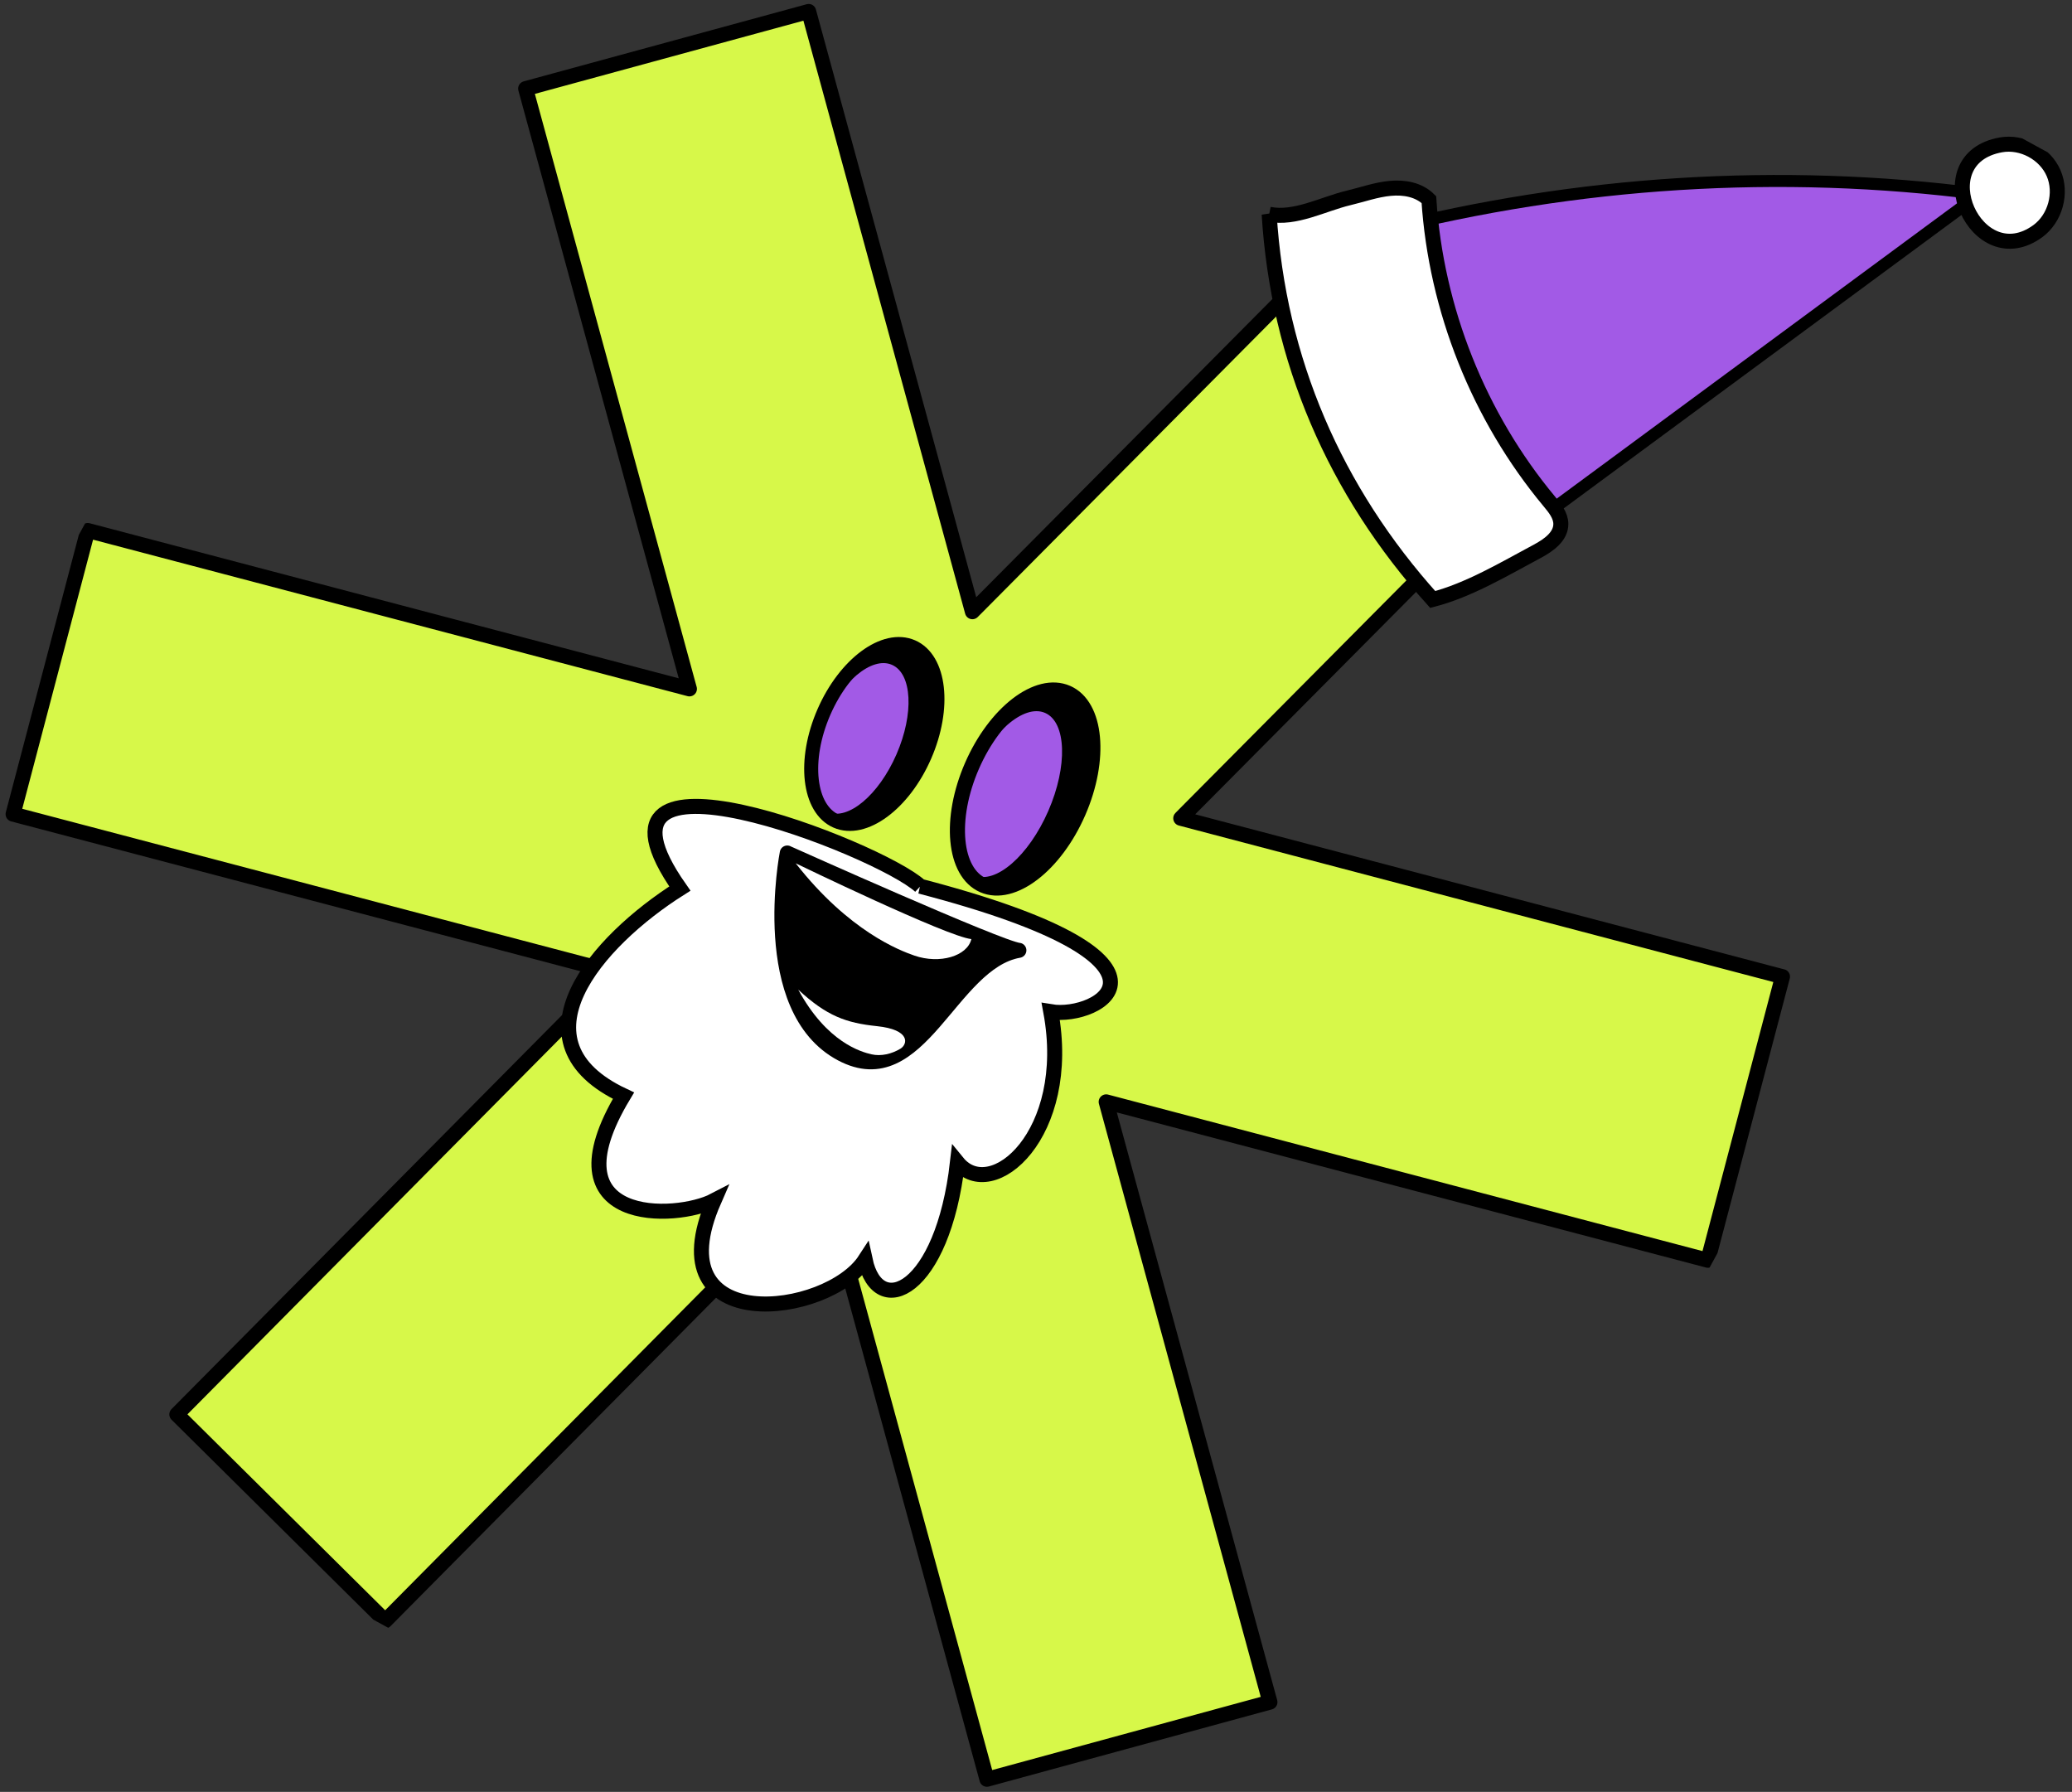
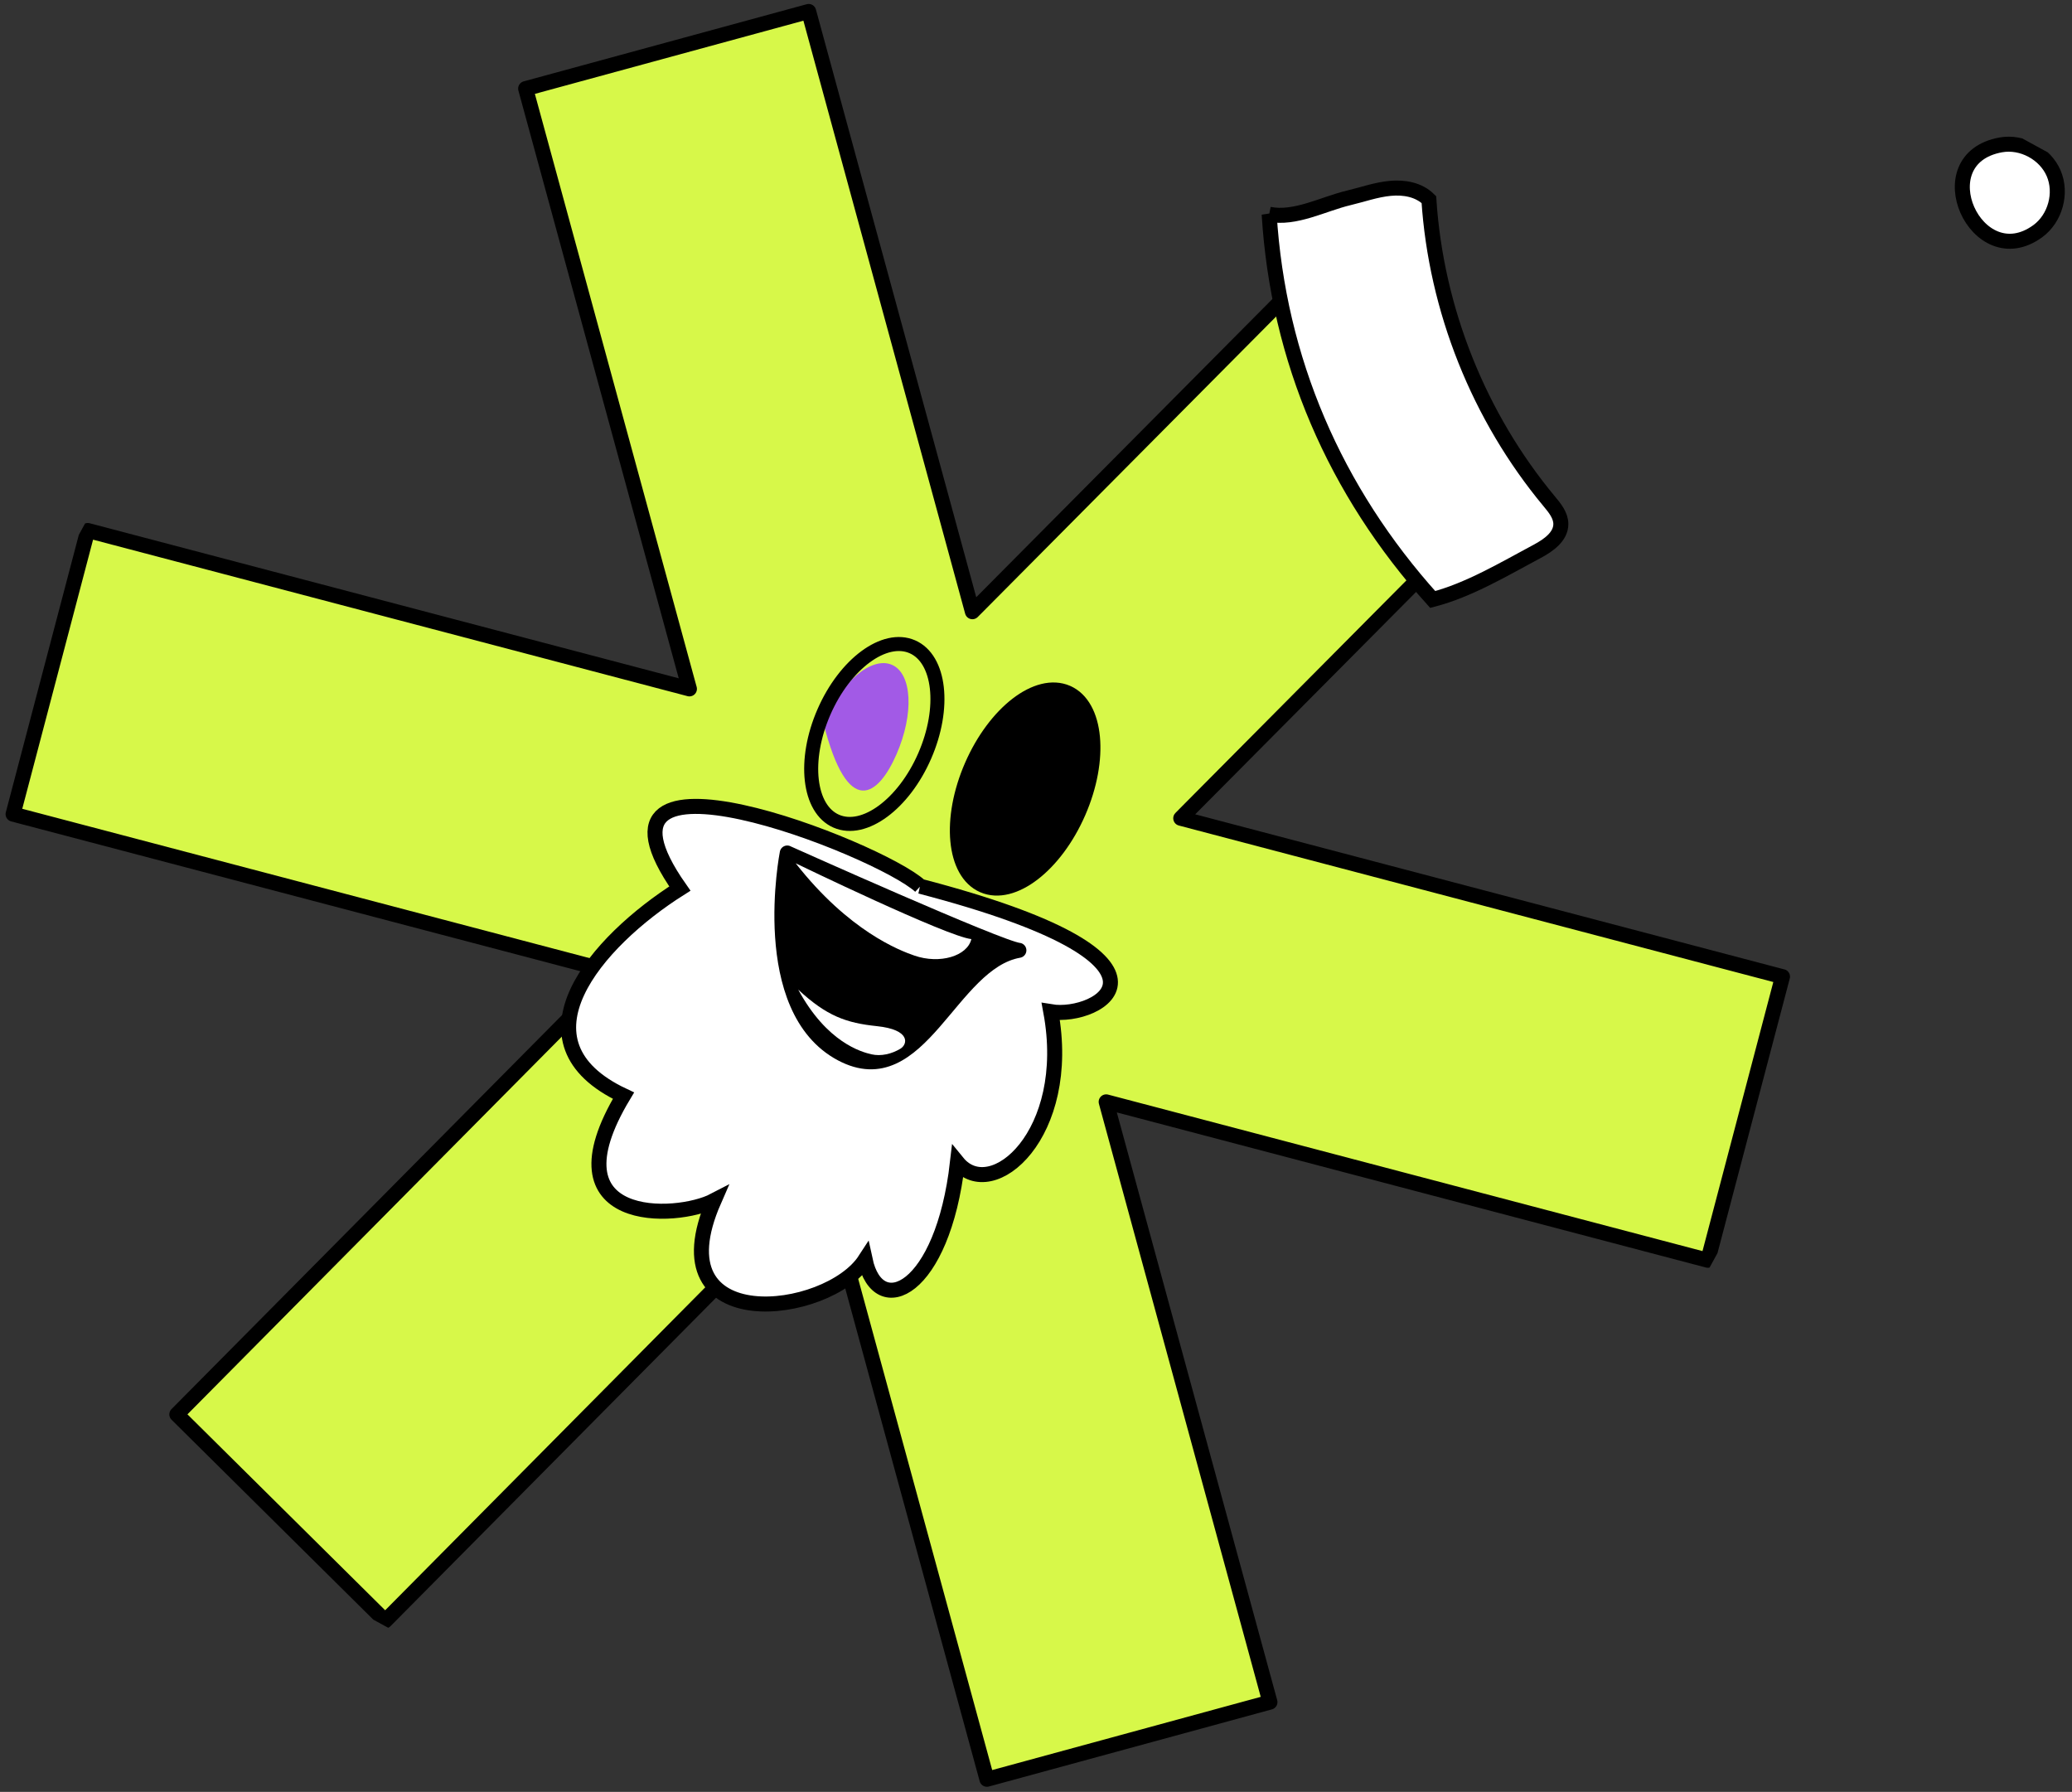
<svg xmlns="http://www.w3.org/2000/svg" width="414" height="358" viewBox="0 0 414 358" fill="none">
  <rect x="0" y="0" width="414" height="358" fill="#333333" stroke="none" />
  <g clip-path="url(#clip0_1_336)">
    <g clip-path="url(#clip1_1_336)">
      <path d="M356.15 195.13L235.921 163.483L237.219 162.169L300.747 98.213L259.115 56.952L195.594 120.912L194.293 122.216L193.811 120.441L161.577 2.291L105.028 17.705L137.262 135.856L137.751 137.634L17.528 105.99L2.615 162.659L122.837 194.302L121.543 195.609L35.331 282.584L76.966 323.838L163.175 236.869L164.472 235.556L164.961 237.334L197.195 355.485L253.744 340.071L221.503 221.916L221.021 220.142L341.24 251.792L356.154 195.123L356.15 195.13Z" fill="#D7F849" stroke="black" stroke-width="3" stroke-linejoin="round" />
-       <path d="M276.105 46.114C315.154 36.206 355.627 33.565 395.576 38.762C365.289 61.098 335.005 83.445 304.719 105.781C288.941 88.543 279.316 69.247 276.109 46.107L276.105 46.114Z" fill="#A25AE6" stroke="black" stroke-width="2.4" stroke-linecap="round" stroke-linejoin="round" />
      <path d="M407.168 46.183C410.65 43.638 412.041 38.59 410.337 34.628C408.643 30.664 404.03 28.184 399.786 28.944C384.326 31.73 394.935 55.106 407.168 46.183Z" fill="white" stroke="black" stroke-width="3" stroke-miterlimit="10" />
      <path d="M253.59 42.81C258.787 43.855 264.342 40.757 269.497 39.529C272.247 38.876 274.946 37.901 277.761 37.635C280.576 37.369 283.494 37.882 285.501 39.877C286.932 61.828 295.479 83.263 309.555 100.174C310.66 101.5 311.859 102.962 311.866 104.686C311.876 107.201 309.416 108.936 307.197 110.124C300.594 113.648 293.513 117.893 286.264 119.772C266.739 98.102 255.38 71.906 253.587 42.8L253.59 42.81Z" fill="white" stroke="black" stroke-width="3" stroke-miterlimit="10" />
-       <path d="M184.762 151.031C188.958 141.408 187.852 131.642 182.291 129.218C176.731 126.795 168.822 132.631 164.626 142.254C160.431 151.877 161.537 161.643 167.097 164.066C172.658 166.49 180.567 160.654 184.762 151.031Z" fill="black" />
      <mask id="mask0_1_336" style="mask-type:luminance" maskUnits="userSpaceOnUse" x="162" y="128" width="26" height="37">
        <path d="M184.762 151.031C188.958 141.408 187.852 131.642 182.291 129.218C176.731 126.795 168.822 132.631 164.626 142.254C160.431 151.877 161.537 161.643 167.097 164.066C172.658 166.49 180.567 160.654 184.762 151.031Z" fill="white" />
      </mask>
      <g mask="url(#mask0_1_336)">
-         <path d="M179.12 150.718C182.661 142.597 182.257 134.587 178.218 132.827C174.179 131.066 168.035 136.222 164.494 144.343C160.954 152.463 161.358 160.473 165.397 162.234C169.435 163.994 175.58 158.838 179.12 150.718Z" fill="#A25AE6" />
+         <path d="M179.12 150.718C182.661 142.597 182.257 134.587 178.218 132.827C174.179 131.066 168.035 136.222 164.494 144.343C169.435 163.994 175.58 158.838 179.12 150.718Z" fill="#A25AE6" />
      </g>
      <path d="M184.762 151.031C188.958 141.408 187.852 131.642 182.291 129.218C176.731 126.795 168.822 132.631 164.626 142.254C160.431 151.877 161.537 161.643 167.097 164.066C172.658 166.49 180.567 160.654 184.762 151.031Z" stroke="black" stroke-width="2.8" stroke-linejoin="round" />
      <path d="M215.452 162.272C220.082 151.654 219.08 140.973 213.214 138.416C207.347 135.859 198.839 142.394 194.209 153.013C189.579 163.631 190.582 174.312 196.448 176.869C202.314 179.426 210.823 172.891 215.452 162.272Z" fill="black" />
      <mask id="mask1_1_336" style="mask-type:luminance" maskUnits="userSpaceOnUse" x="191" y="137" width="28" height="41">
        <path d="M215.452 162.272C220.082 151.654 219.08 140.973 213.214 138.416C207.347 135.859 198.839 142.394 194.209 153.013C189.579 163.631 190.582 174.312 196.448 176.869C202.314 179.426 210.823 172.891 215.452 162.272Z" fill="white" />
      </mask>
      <g mask="url(#mask1_1_336)">
-         <path d="M209.456 162.02C213.363 153.06 213.077 144.292 208.818 142.436C204.559 140.58 197.94 146.338 194.033 155.298C190.127 164.257 190.413 173.025 194.672 174.881C198.931 176.737 205.55 170.979 209.456 162.02Z" fill="#A25AE6" />
-       </g>
+         </g>
      <path d="M215.452 162.272C220.082 151.654 219.08 140.973 213.214 138.416C207.347 135.859 198.839 142.394 194.209 153.013C189.579 163.631 190.582 174.312 196.448 176.869C202.314 179.426 210.823 172.891 215.452 162.272Z" stroke="black" stroke-width="3.02" stroke-linejoin="round" />
      <path d="M183.883 177.069C175.665 169.489 113.044 145.052 135.842 177.529C119.039 188.158 101.765 208.183 124.574 218.903C108.888 245.02 135.198 243.765 142.664 239.874C130.616 267.395 165.426 263.131 172.854 251.692C175.454 263.843 188.355 258.009 191.313 232.25C198.119 240.598 214.472 226.639 209.954 202.132C219.475 203.734 240.826 191.905 183.876 177.068L183.883 177.069Z" fill="white" stroke="black" stroke-width="3" stroke-miterlimit="10" />
      <path d="M157.298 170.433C157.298 170.433 199.948 189.57 203.58 189.866C189.81 192.269 183.869 218.874 168.136 210.527C151.196 201.542 157.299 170.425 157.299 170.425L157.298 170.433Z" fill="black" stroke="black" stroke-width="3" stroke-linejoin="round" />
      <path d="M158.984 172.48C158.984 172.48 189.281 187.152 194.086 187.621C193.286 191.021 187.77 192.678 182.693 190.916C179.803 189.917 169.633 186.073 158.984 172.48Z" fill="white" />
      <path d="M159.48 197.709C165.206 203.036 169.128 204.382 175.212 205.016C181.992 205.721 181.376 208.64 179.904 209.527C178.164 210.578 176.023 211.077 174.141 210.645C172.158 210.192 165.237 208.324 159.487 197.71L159.48 197.709Z" fill="white" />
    </g>
  </g>
  <defs>
    <clipPath id="clip0_1_336">
      <rect width="414" height="358" fill="white" />
    </clipPath>
    <clipPath id="clip1_1_336">
      <rect width="356.193" height="417.88" fill="white" transform="matrix(-0.877 -0.48 -0.48 0.877 450.998 53.342)" />
    </clipPath>
  </defs>
</svg>